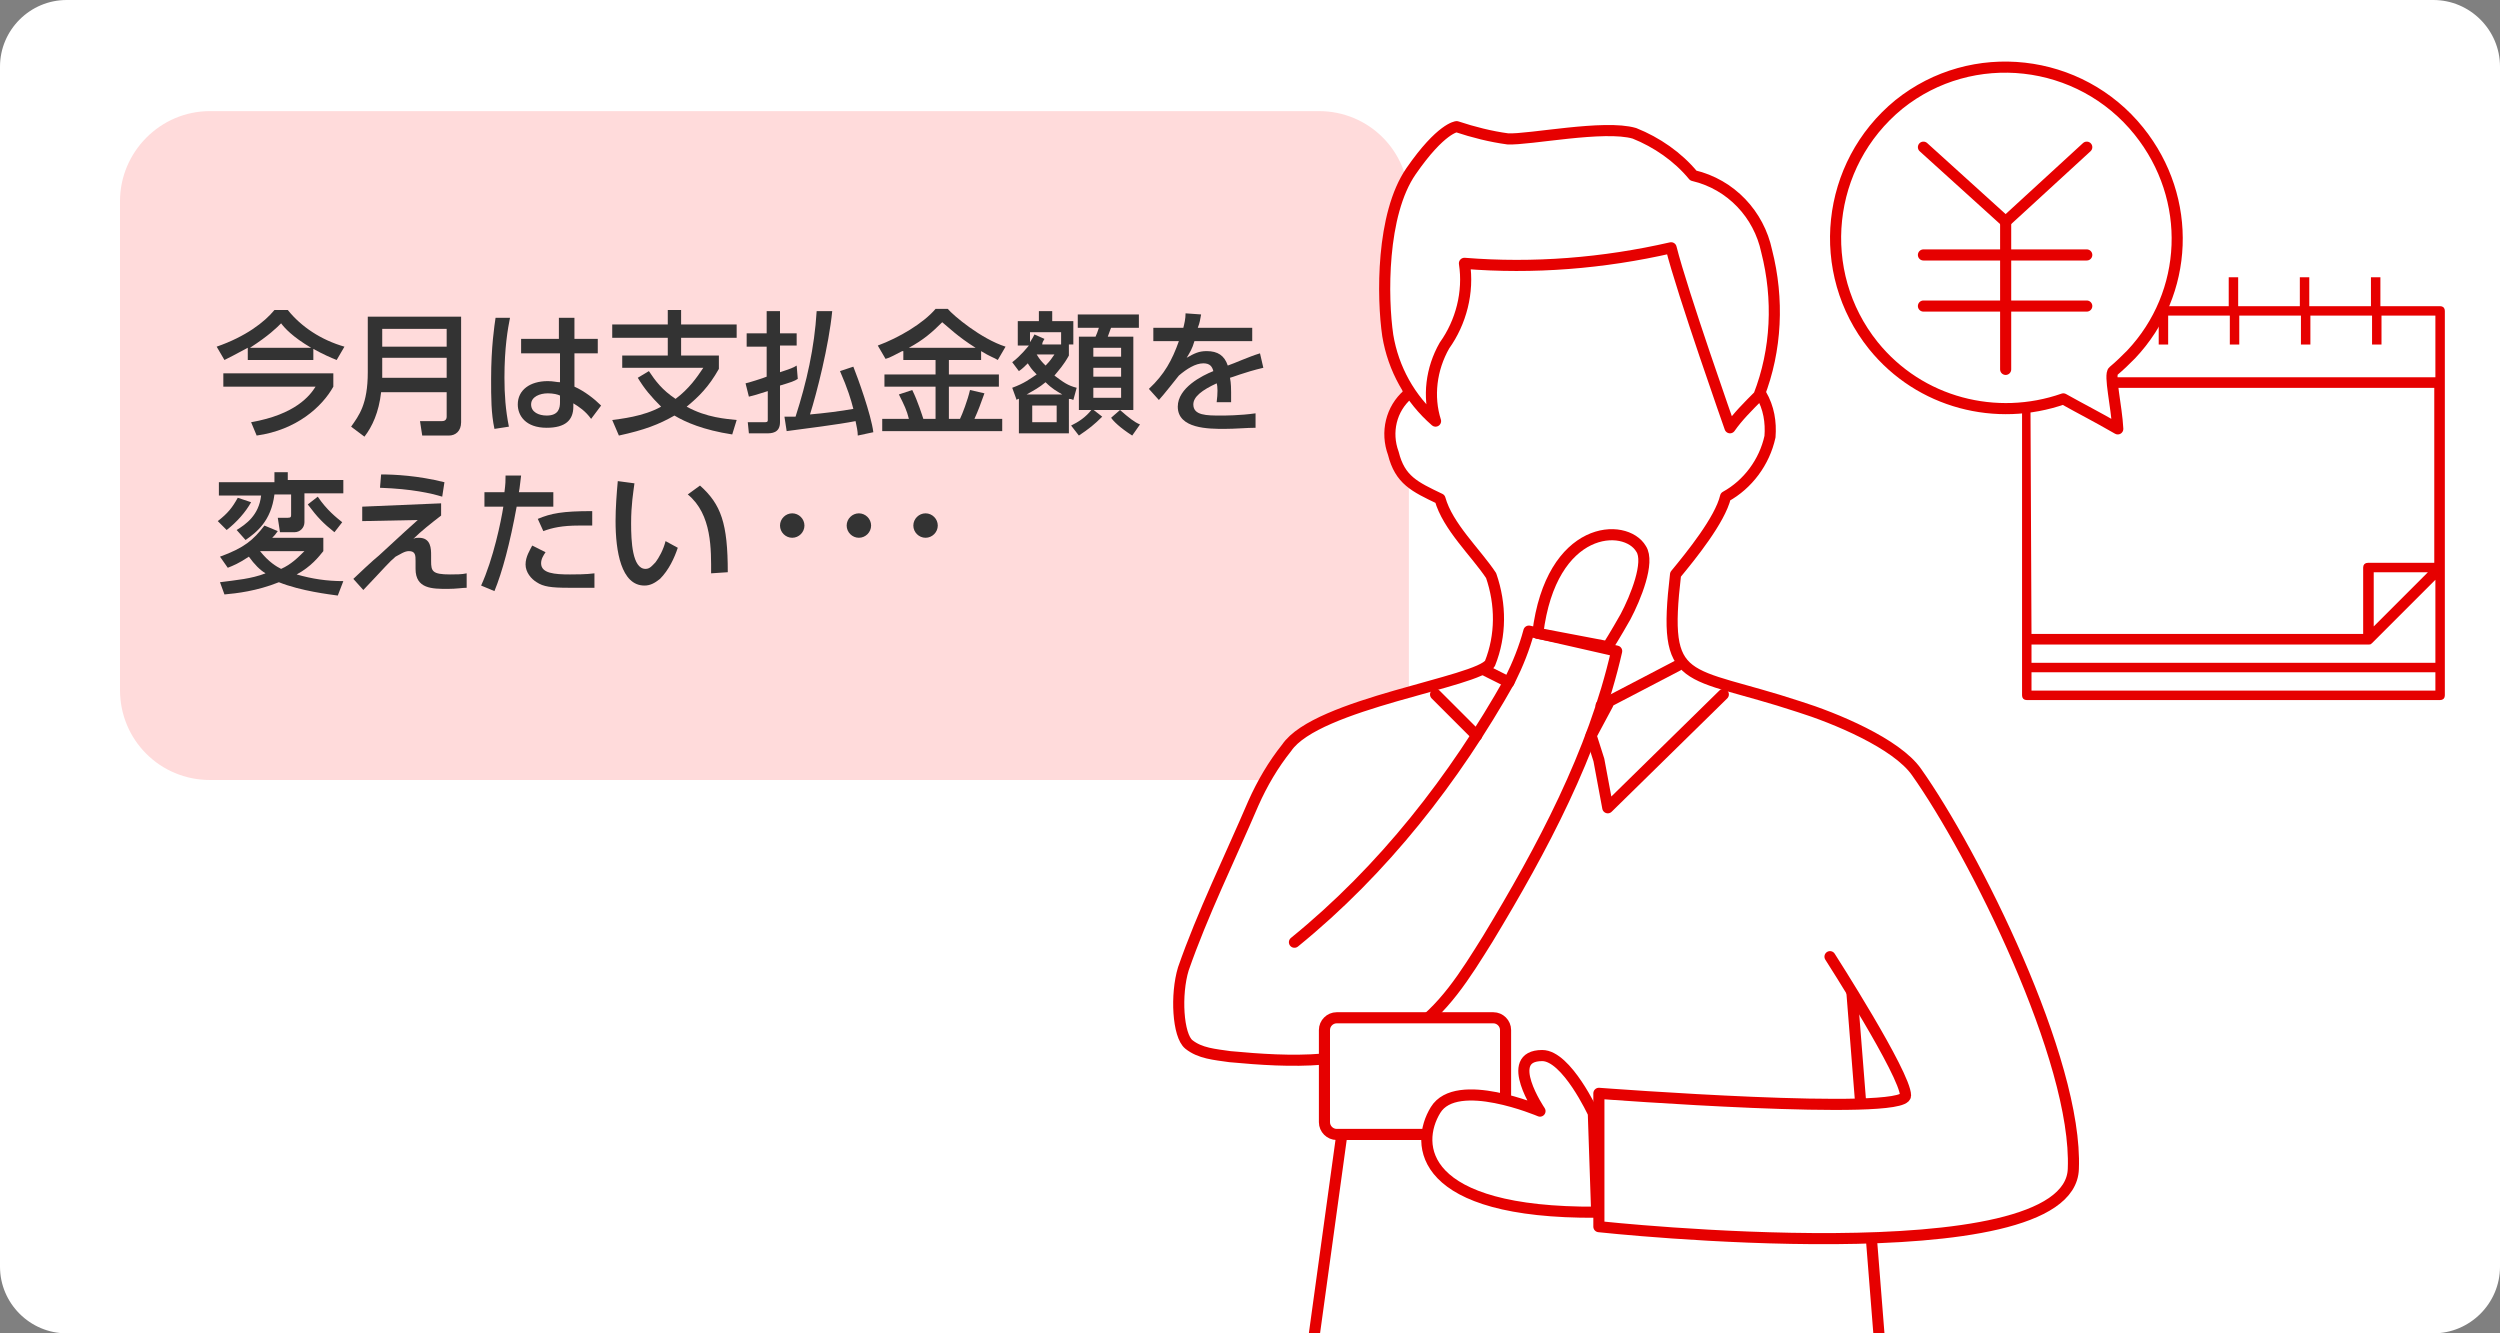
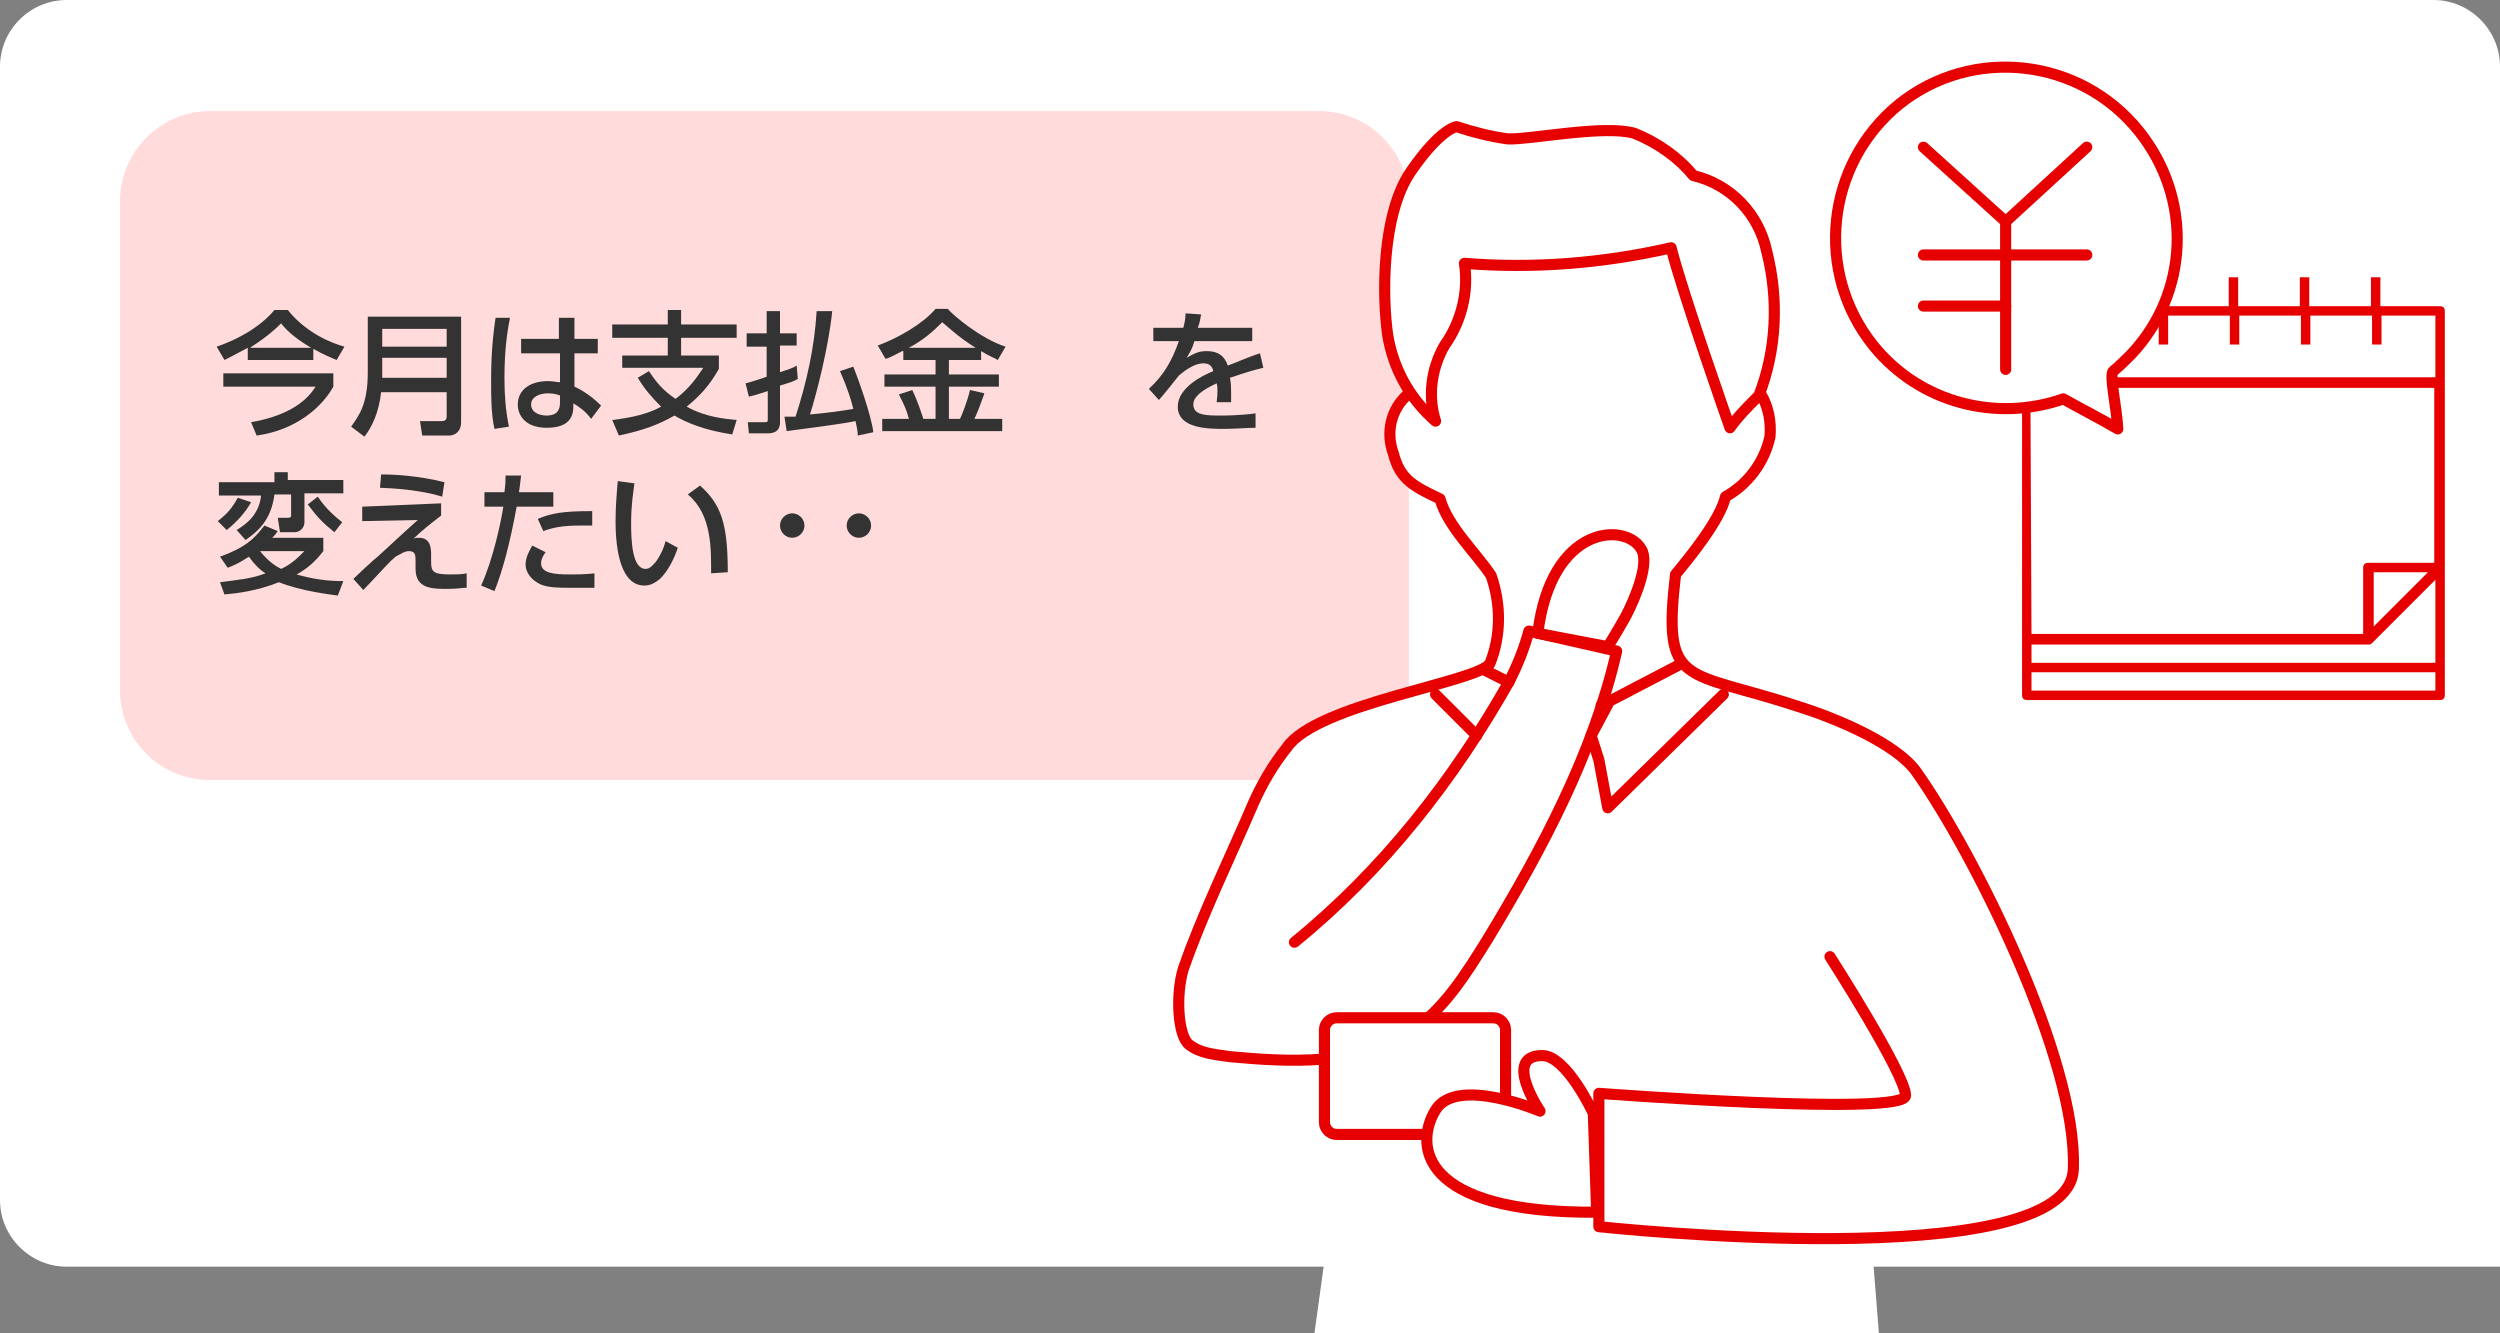
<svg xmlns="http://www.w3.org/2000/svg" version="1.1" id="レイヤー_1" x="0px" y="0px" viewBox="0 0 225 120" style="enable-background:new 0 0 225 120;" xml:space="preserve">
  <rect x="0" y="0" width="225" height="120" fill="#808080" stroke="none" />
  <style type="text/css">
	.st0{fill:#FFFFFF;}
	.st1{fill:#FFDBDB;}
	.st2{fill:#333333;}
	.st3{fill:#E60000;stroke:#E60000;stroke-width:0.25;stroke-miterlimit:10;}
	.st4{fill:#FFFFFF;stroke:#E60000;stroke-linecap:round;stroke-linejoin:round;}
	.st5{fill:none;stroke:#E60000;stroke-linecap:round;stroke-linejoin:round;}
</style>
  <g id="レイヤー_2_00000003068211905906115990000010620493379373738677_">
-     <path id="長方形_7056" class="st0" d="M6,0h213c3.3,0,6,2.7,6,6v108c0,3.3-2.7,6-6,6H6c-3.3,0-6-2.7-6-6V6C0,2.7,2.7,0,6,0z" />
+     <path id="長方形_7056" class="st0" d="M6,0h213c3.3,0,6,2.7,6,6v108H6c-3.3,0-6-2.7-6-6V6C0,2.7,2.7,0,6,0z" />
  </g>
  <path class="st1" d="M18.9,10h99.8c4.5,0,8.1,3.6,8.1,8.1v44c0,4.5-3.6,8.1-8.1,8.1H18.9c-4.5,0-8.1-3.6-8.1-8.1v-44  C10.8,13.7,14.4,10,18.9,10z" />
  <g>
    <path class="st2" d="M72.4,47.3c0,0.6-0.5,1.1-1.1,1.1s-1.1-0.5-1.1-1.1s0.5-1.1,1.1-1.1S72.4,46.7,72.4,47.3z" />
    <path class="st2" d="M78.4,47.3c0,0.6-0.5,1.1-1.1,1.1s-1.1-0.5-1.1-1.1s0.5-1.1,1.1-1.1S78.4,46.7,78.4,47.3z" />
-     <path class="st2" d="M84.4,47.3c0,0.6-0.5,1.1-1.1,1.1s-1.1-0.5-1.1-1.1s0.5-1.1,1.1-1.1S84.4,46.7,84.4,47.3z" />
  </g>
  <g id="グループ_14628" transform="translate(1328.21 1742.38)">
    <path id="パス_6318" class="st3" d="M-1145.8-1679.5c-0.2,0-0.3-0.1-0.3-0.3v-34.6c0-0.2,0.1-0.3,0.3-0.3h5.5v-2.6h0.6v2.6h5.8   v-2.6h0.6v2.6h5.8v-2.6h0.6v2.6h5.8v-2.6h0.6v2.6h5.8v-2.6h0.6v2.6h5.5c0.2,0,0.3,0.1,0.3,0.3v34.6c0,0.2-0.1,0.3-0.3,0.3H-1145.8z    M-1145.5-1680.1h36.6v-1.9h-36.6V-1680.1z M-1145.5-1682.6h36.6v-7.9l-5.9,5.9c-0.1,0.1-0.1,0.1-0.2,0.1h-30.5V-1682.6z    M-1145.5-1685.2h30.1v-6.1c0-0.2,0.1-0.3,0.3-0.3h6.1v-16h-36.6L-1145.5-1685.2z M-1114.7-1685.7l5.3-5.3h-5.3V-1685.7z    M-1145.5-1708.3h36.6v-5.8h-5.1v2.6h-0.6v-2.6h-5.8v2.6h-0.6v-2.6h-5.8v2.6h-0.6v-2.6h-5.8v2.6h-0.6v-2.6h-5.8v2.6h-0.6v-2.6h-5.1   L-1145.5-1708.3z" />
  </g>
  <g id="Layer_1_00000068639962149772905090000017723167627260263845_">
    <g>
      <path id="Ellipse_306" class="st4" d="M192.5,11.8c4.9,6.1,4.5,14.6-0.7,20.1c-0.5,0.5-1,1-1.6,1.5c-0.4,0.3,0.3,3.2,0.4,5.2    c-1.9-1.1-3.3-1.8-4.9-2.7c-6,2.1-12.9,0.4-17.1-4.8c-5.3-6.6-4.3-16.3,2.3-21.7C177.5,4.1,187.2,5.2,192.5,11.8z" />
      <g id="グループ_13218_5_" transform="translate(35.709 7.645)">
        <g id="グループ_13217_5_" transform="translate(0 0)">
          <g id="グループ_13216_5_">
            <line id="線_2056_5_" class="st5" x1="144.8" y1="12.3" x2="152.1" y2="5.6" />
            <line id="線_2057_5_" class="st5" x1="137.4" y1="5.6" x2="144.8" y2="12.3" />
            <line id="線_2058_5_" class="st5" x1="144.8" y1="25.6" x2="144.8" y2="12.3" />
            <line id="線_2059_5_" class="st5" x1="137.4" y1="15.3" x2="144.8" y2="15.3" />
            <line id="線_2060_5_" class="st5" x1="137.4" y1="19.9" x2="144.8" y2="19.9" />
            <line id="線_2061_5_" class="st5" x1="144.8" y1="15.3" x2="152.1" y2="15.3" />
-             <line id="線_2062_5_" class="st5" x1="144.8" y1="19.9" x2="152.1" y2="19.9" />
          </g>
        </g>
      </g>
    </g>
  </g>
  <g id="Layer_1">
    <g>
      <polygon class="st0" points="166.6,88.4 169.1,120 118.3,120 121.8,94.6 131.7,80.5 166.9,80.5   " />
-       <polyline class="st4" points="118.3,120 121.8,94.6 131.7,80.5 166.9,80.5 166.6,88.4 169.1,120   " />
      <path class="st4" d="M116.5,84.8c8-6.5,14.4-14.7,19.4-23.6c0.7-1.4,1.3-2.9,1.7-4.4l7.9,1.8c-2.1,9.2-6.7,17.8-11.6,25.9    c-2,3.2-4,6.5-7.2,8.5c-4.6,2.9-10.6,2.6-16,2.1c-1.4-0.2-2.7-0.3-3.7-1.1s-1.2-4.5-0.5-6.8c1.7-4.9,4.2-10,6.3-14.9    c0.8-1.8,1.8-3.5,3-5c2.7-4,17.3-5.9,18.3-7.6c1-2.5,1-5.3,0.1-7.9c-1.4-2.1-3.9-4.4-4.6-6.9c-2.3-1.1-3.6-1.7-4.2-4.1    c-0.7-1.9-0.2-4,1.3-5.3l1.4-9.1l1.6-5.6l7.2-2.7h7.5l5.9,0.3l3.3,3.4l2.7,4.3c0,0-0.2,5,0,5.2c0.3,0.8,0.4,1.6,0.5,2.4l1.6,1.8    h0.1c0.7,1.2,0.9,2.5,0.8,3.8c-0.5,2.3-2,4.3-4,5.4c-0.5,2.1-3.1,5.3-4.5,7c-1.2,10.3,0.8,8.5,11.1,11.9c3.2,1,8.8,3.3,10.6,5.9    c5.1,7.2,14.5,25.9,14.1,35.7c-0.3,9.8-42.7,5.2-42.7,5.2v-12c0,0,27.6,2.1,27.6,0.2s-6.8-12.5-6.8-12.5" />
      <path id="パス_9007" class="st4" d="M155.7,38.5c0,0-4.3-12.2-5.3-16.2c-6.1,1.4-12.4,1.9-18.6,1.4c0.4,2.6-0.3,5.3-1.8,7.4    c-1.2,2.1-1.5,4.6-0.8,6.8c-2.3-2-3.8-4.7-4.3-7.7c-0.5-3.4-0.6-10.9,2.1-14.8c2.7-3.9,4.1-4,4.1-4c1.5,0.5,3.1,0.9,4.6,1.1    c1.9,0.1,8.7-1.3,11.4-0.5c2,0.8,3.9,2.1,5.3,3.8c3.4,0.8,5.9,3.5,6.6,6.8c1.1,4.3,0.9,8.9-0.7,13    C157.3,36.6,156.4,37.5,155.7,38.5z" />
      <path id="パス_9008" class="st5" d="M132.9,66.2l-3.7-3.7" />
      <path id="パス_9009" class="st5" d="M144.7,63.4l-1.5,2.8l0.7,2.2l0.8,4.3l10.4-10.2" />
      <path id="パス_9010" class="st5" d="M144.1,63.5l6.9-3.6" />
      <path id="パス_9010-2" class="st5" d="M133.6,60.3l2.2,1.1" />
      <path class="st4" d="M144.7,58.2c0,0,0.7-1.1,1.6-2.7c0.9-1.7,2.2-4.9,1.4-6.1c-1.4-2.4-8.1-2.2-9.3,7.6L144.7,58.2z" />
      <path class="st4" d="M120.3,91.6h14.1c0.6,0,1.1,0.5,1.1,1.1v8.3c0,0.6-0.5,1.1-1.1,1.1h-14.1c-0.6,0-1.1-0.5-1.1-1.1v-8.3    C119.2,92.1,119.7,91.6,120.3,91.6z" />
      <path class="st4" d="M143.4,100.2c0,0-2.4-5.2-4.6-5.2c-3.6,0-0.2,5-0.2,5s-7.5-3.2-9.4-0.1c-1.9,3.1-1.5,9.3,14.5,9.2    L143.4,100.2z" />
    </g>
  </g>
  <g>
    <path class="st2" d="M22.3,31.3c-1.1,0.6-1.7,0.9-2.1,1.1l-0.7-1.2c2.6-0.9,4.3-2.2,5.2-3.3h1.2c1.2,1.5,3,2.7,5.1,3.3l-0.7,1.2   c-0.5-0.2-1.2-0.5-2.1-1v1h-5.9V31.3z M30,33.6v1.2c-1,1.8-3.3,3.9-6.9,4.4L22.6,38c4-0.7,5.3-2.4,5.8-3.2h-8.3v-1.2H30z M28,31.3   c-1.7-1-2.4-1.8-2.7-2.2c-0.4,0.4-1.1,1.1-2.8,2.2H28z" />
    <path class="st2" d="M41.5,38c0,0.8-0.5,1.2-1.1,1.2H38l-0.2-1.3h2c0.2,0,0.4-0.1,0.4-0.4v-2.2h-5.9c-0.2,1.8-0.8,3.1-1.5,4   l-1.2-0.9c0.7-1,1.5-2,1.5-4.9v-5h8.4V38z M34.4,29.6v1.6h5.8v-1.6H34.4z M34.4,32.3V34h5.8v-1.8H34.4z" />
    <path class="st2" d="M45.9,28.6c-0.2,1-0.5,2.7-0.5,5.4c0,1.5,0.1,2.9,0.4,4.4l-1.3,0.2c-0.3-1.4-0.3-2.8-0.3-4.5   c0-2.9,0.3-4.8,0.4-5.5L45.9,28.6z M53.8,30.5v1.3h-2.1l0,3c0.9,0.4,1.8,1.1,2.4,1.7l-0.9,1.2c-0.5-0.7-1.1-1.1-1.6-1.4l0,0.3   c0,1.2-0.7,1.9-2.4,1.9c-1.9,0-2.6-1.1-2.6-2.1c0-1.3,1.1-2.1,2.7-2.1c0.5,0,0.8,0.1,1.1,0.1l0-2.6h-3.5v-1.3h3.4l0-1.9h1.4l0,1.9   H53.8z M50.4,35.6c-0.2-0.1-0.6-0.2-1.1-0.2c-0.7,0-1.5,0.3-1.5,1c0,0.7,0.7,1,1.4,1c1.1,0,1.2-0.7,1.2-1.2L50.4,35.6z" />
    <path class="st2" d="M65.9,39.1c-2.6-0.4-4.2-1.1-5.2-1.7c-1.4,0.8-2.7,1.3-5,1.8l-0.6-1.4c0.7-0.1,2.8-0.3,4.4-1.2   C58.6,35.7,58,35,57.4,34l1-0.6c0.6,0.9,1.2,1.7,2.4,2.5c1.2-0.9,1.9-1.9,2.5-2.8H56V32h4.1v-1.6h-5v-1.2h5v-1.3h1.2v1.3h5v1.2h-5   V32h3.4v1.2c-0.9,1.6-1.8,2.5-2.9,3.4c1.8,1,3.6,1.1,4.5,1.2L65.9,39.1z" />
    <path class="st2" d="M67.1,34.5c0.1,0,1.7-0.5,1.9-0.6v-2.7h-1.8V30H69V28h1.2V30h1.5v1.1h-1.5v2.4c0.9-0.3,1.2-0.4,1.5-0.6   l0.1,1.2c-0.3,0.2-0.6,0.3-1.6,0.6v3.3c0,1-0.8,1-1.2,1h-1.6L67.3,38h1.4c0.3,0,0.4,0,0.4-0.2v-2.6c-0.9,0.3-1.3,0.4-1.7,0.5   L67.1,34.5z M74.9,28c-0.3,3.1-1.4,7.4-2,9.3c1.2-0.1,2.8-0.3,3.9-0.5c-0.2-0.8-0.5-1.8-1.2-3.4l1.2-0.4c0.4,1,1.6,4.3,1.8,5.9   l-1.4,0.3c0-0.4-0.1-0.8-0.2-1.3c-1.5,0.3-4.7,0.7-6.2,0.9l-0.2-1.3c0.3,0,0.6,0,1,0c1-3.1,1.7-6.2,1.9-9.5L74.9,28z" />
    <path class="st2" d="M81.2,31.6c-0.6,0.3-1.1,0.6-1.5,0.7l-0.7-1.2c1.9-0.7,4.1-2,5.2-3.3h1.1c0.5,0.6,3,2.7,5.2,3.4l-0.7,1.2   c-0.3-0.2-0.7-0.3-1.5-0.8v0.8h-2.9v1.3h4.5v1.1h-4.5v2.9h1c0.2-0.4,0.7-1.7,0.9-2.6l1.3,0.3c-0.4,1.1-0.5,1.4-0.9,2.3h2.5v1.1   H79.4v-1.1h2.4c-0.2-0.8-0.4-1.2-0.9-2.2l1.2-0.4c0.5,1,0.9,2.3,1,2.6h1.1v-2.9h-4.6v-1.1h4.6v-1.3h-2.9V31.6z M87.8,31.3   c-1.6-1-2.5-1.9-3-2.3c-0.9,0.9-1.7,1.6-3,2.3H87.8z" />
-     <path class="st2" d="M96.2,32c-0.5,0.9-0.9,1.3-1.3,1.8c0.8,0.6,1.2,0.9,2,1.1L96.6,36c-0.2-0.1-0.3-0.1-0.4-0.1V39h-4.5v-3.1   c-0.1,0-0.1,0-0.2,0.1l-0.4-1.1c1.1-0.4,1.6-0.8,2.2-1.2c-0.5-0.5-0.6-0.7-0.8-1c-0.3,0.3-0.5,0.5-0.8,0.7l-0.6-0.8   c0.8-0.6,1.4-1.4,1.5-1.5h-1v-2.2h1.9v-0.9h1.2v0.9h1.9V31h-0.4V32z M95.6,35.5c-0.5-0.3-0.9-0.5-1.5-1.1c-0.6,0.5-1,0.7-1.7,1.1   H95.6z M95.5,31v-1.1h-2.8v0.9c0.2-0.3,0.3-0.5,0.4-0.7l0.9,0.4c-0.1,0.2-0.2,0.3-0.2,0.5H95.5z M95.1,36.5h-2.2V38h2.2V36.5z    M93.3,31.9c0.3,0.5,0.5,0.7,0.8,1c0.4-0.4,0.6-0.7,0.8-1H93.3z M96.4,38.3c0.6-0.3,1.3-0.7,1.9-1.5l0.9,0.7   c-0.7,0.7-1.2,1.1-2.1,1.7L96.4,38.3z M102.4,29.5H100c-0.1,0.2-0.1,0.3-0.3,0.8h2.3v6.6h-4.9v-6.6h1.5c0.1-0.2,0.2-0.5,0.3-0.8   h-1.9v-1.2h5.5V29.5z M100.9,31.3h-2.5v0.8h2.5V31.3z M100.9,33.1h-2.5v0.8h2.5V33.1z M100.9,34.9h-2.5v0.9h2.5V34.9z M100.8,36.9   c0.8,0.7,1.3,1.1,1.8,1.3l-0.7,1c-1.1-0.7-1.7-1.3-1.9-1.6L100.8,36.9z" />
    <path class="st2" d="M112.7,29.5v1.2h-5.2c-0.2,0.7-0.4,1-0.7,1.5c0.7-0.4,1.1-0.6,1.8-0.6c1,0,1.6,0.4,1.9,1.3   c0.6-0.2,1.9-0.8,2.9-1.1l0.3,1.3c-1.7,0.4-2.9,0.9-3,0.9c0.1,0.5,0.1,1.1,0.1,1.3c0,0.4,0,0.6,0,0.9h-1.3c0.1-0.8,0.1-1.4,0-1.7   c-1.3,0.6-2.1,1.2-2.1,1.9c0,1,1.2,1,2.5,1c0.3,0,1.7,0,3.1-0.2l0,1.3c-0.8,0-1.8,0.1-2.8,0.1c-1.4,0-4.2,0-4.2-2   c0-1.7,2.2-2.8,3.2-3.2c-0.1-0.4-0.3-0.7-0.9-0.7c-0.7,0-1.5,0.5-2.2,1.1c0,0-1.5,1.9-1.8,2.2l-0.9-1c1.4-1.3,2.1-2.6,2.7-4.3h-2.3   v-1.2h2.7c0.1-0.4,0.2-0.8,0.2-1.3l1.4,0.1c-0.1,0.5-0.1,0.7-0.3,1.2H112.7z" />
    <path class="st2" d="M25.9,42.3v0.9h5v1.2h-3.5V47c0,0.5-0.4,0.9-0.9,0.9h-1.3L25,46.6h0.9c0.3,0,0.3-0.1,0.3-0.3v-1.8h-1.5   c-0.3,2.4-1.6,3.4-2.6,4.1l-0.8-0.9c0.8-0.5,2-1.3,2.2-3.1h-3.8v-1.2h5v-0.9H25.9z M22.6,45.2c-0.5,0.9-1.3,1.8-2.2,2.5l-0.8-0.8   c0.9-0.7,1.3-1.2,1.8-2.1L22.6,45.2z M29.1,48.5v1.1c-0.4,0.5-1.1,1.4-2.4,2.1c1.4,0.4,2.7,0.6,4.2,0.6l-0.5,1.3   c-0.7-0.1-3.3-0.4-5.3-1.2c-2,0.8-3.8,1-4.9,1.1l-0.4-1.1c1.5-0.2,2.8-0.3,4.1-0.8c-0.5-0.3-1-0.8-1.5-1.5c-0.9,0.6-1.4,0.8-1.9,1   l-0.7-1c2.2-0.8,3-1.5,4-2.8l1.2,0.5c-0.2,0.3-0.3,0.4-0.5,0.6H29.1z M23.4,49.6L23.4,49.6c0.8,1,1.5,1.4,1.9,1.6   c0.9-0.4,1.5-1,2.1-1.6H23.4z M30.1,47.9c-1-0.8-1.5-1.3-2.4-2.5l0.9-0.7c0.8,1.2,1.7,1.9,2.2,2.3L30.1,47.9z" />
    <path class="st2" d="M39.7,45.3v1.1c-0.9,0.7-1.8,1.4-2.5,2.1c0.2-0.1,0.3-0.1,0.5-0.1c1.1,0,1.1,1,1.1,1.6v0.5   c0,0.9,0.1,1.2,1.7,1.2c0.5,0,1.1,0,1.5-0.1l0,1.3c-0.4,0-0.9,0.1-1.7,0.1c-1.4,0-2.9,0-2.9-1.8v-0.7c0-0.5,0-0.9-0.6-0.9   c-0.4,0-0.8,0.3-1.2,0.5c-0.6,0.5-0.9,0.9-2.9,3l-0.9-1c0.2-0.2,1.9-1.8,2.3-2.1c2.4-2.2,2.7-2.5,3.5-3.2l-5,0.1v-1.3L39.7,45.3z    M39.8,44.7c-1-0.3-2.7-0.7-5.6-0.8l0.1-1.2c1.2,0,3.3,0.1,5.7,0.7L39.8,44.7z" />
    <path class="st2" d="M43.3,52.7c1.1-2.4,1.8-5.8,2-7.1h-1.7v-1.3h1.8c0.1-0.8,0.1-1,0.1-1.5l1.4,0c-0.1,0.7-0.1,1-0.2,1.5h3.1v1.3   h-3.3c-0.6,3.3-1.3,5.9-2,7.6L43.3,52.7z M49.1,49.7c-0.2,0.3-0.4,0.6-0.4,1c0,0.9,1.2,1,2.6,1c0.4,0,1.5,0,2.2-0.1l0,1.3   c-0.8,0-1.5,0-2.3,0c-1.6,0-2.3-0.1-2.9-0.5c-0.5-0.3-1-0.9-1-1.6c0-0.7,0.4-1.3,0.6-1.7L49.1,49.7z M53.4,47.3c-0.3,0-0.7,0-1.3,0   c-1.5,0-2.4,0.2-3.2,0.5l-0.5-1.1c1.2-0.5,2.2-0.7,4.9-0.7V47.3z" />
    <path class="st2" d="M57.1,43.5c-0.1,0.8-0.3,1.9-0.3,3.6c0,1.6,0.1,4.1,1.3,4.1c0.4,0,0.6-0.3,0.9-0.6c0.3-0.4,0.7-1.1,0.9-1.9   l1.1,0.6c-0.3,0.9-0.8,2-1.6,2.8c-0.5,0.4-0.9,0.6-1.4,0.6c-2.1,0-2.6-3.1-2.6-5.8c0-1.2,0.1-2.5,0.2-3.6L57.1,43.5z M64,51.6   c0-2.1,0.1-5.3-2.1-7.1l1.1-0.8c1.9,1.7,2.5,3.4,2.5,7.8L64,51.6z" />
  </g>
</svg>